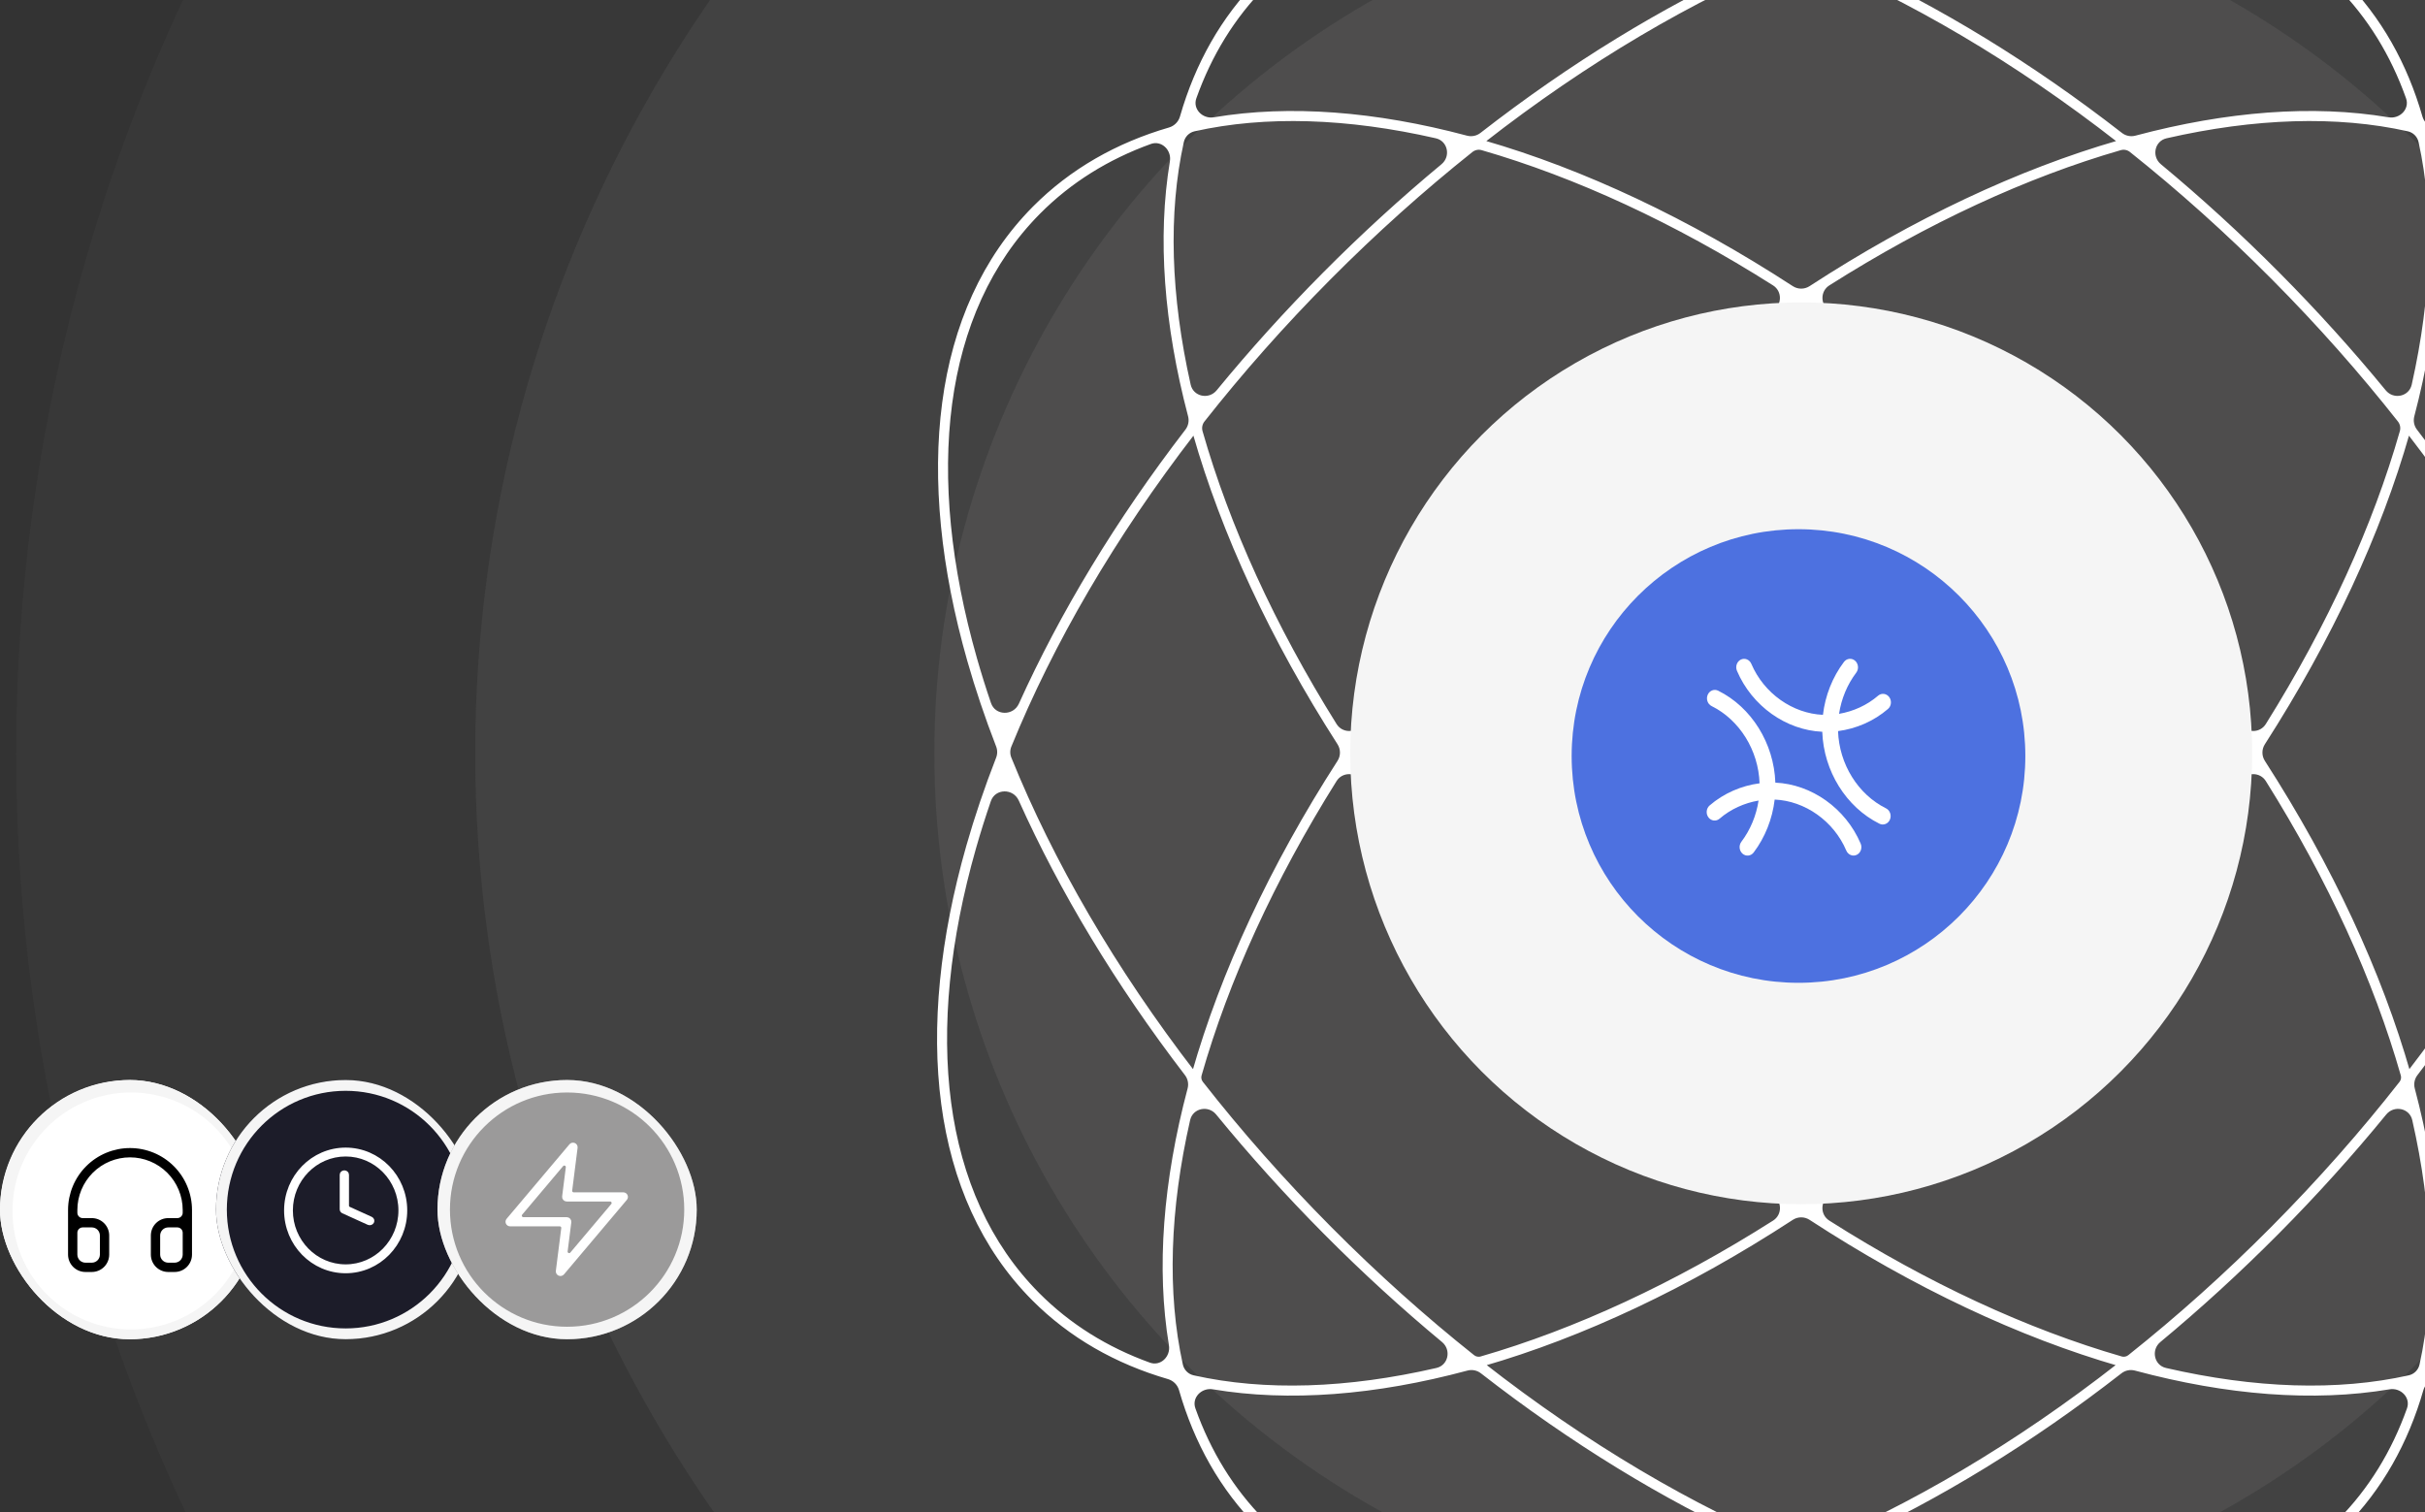
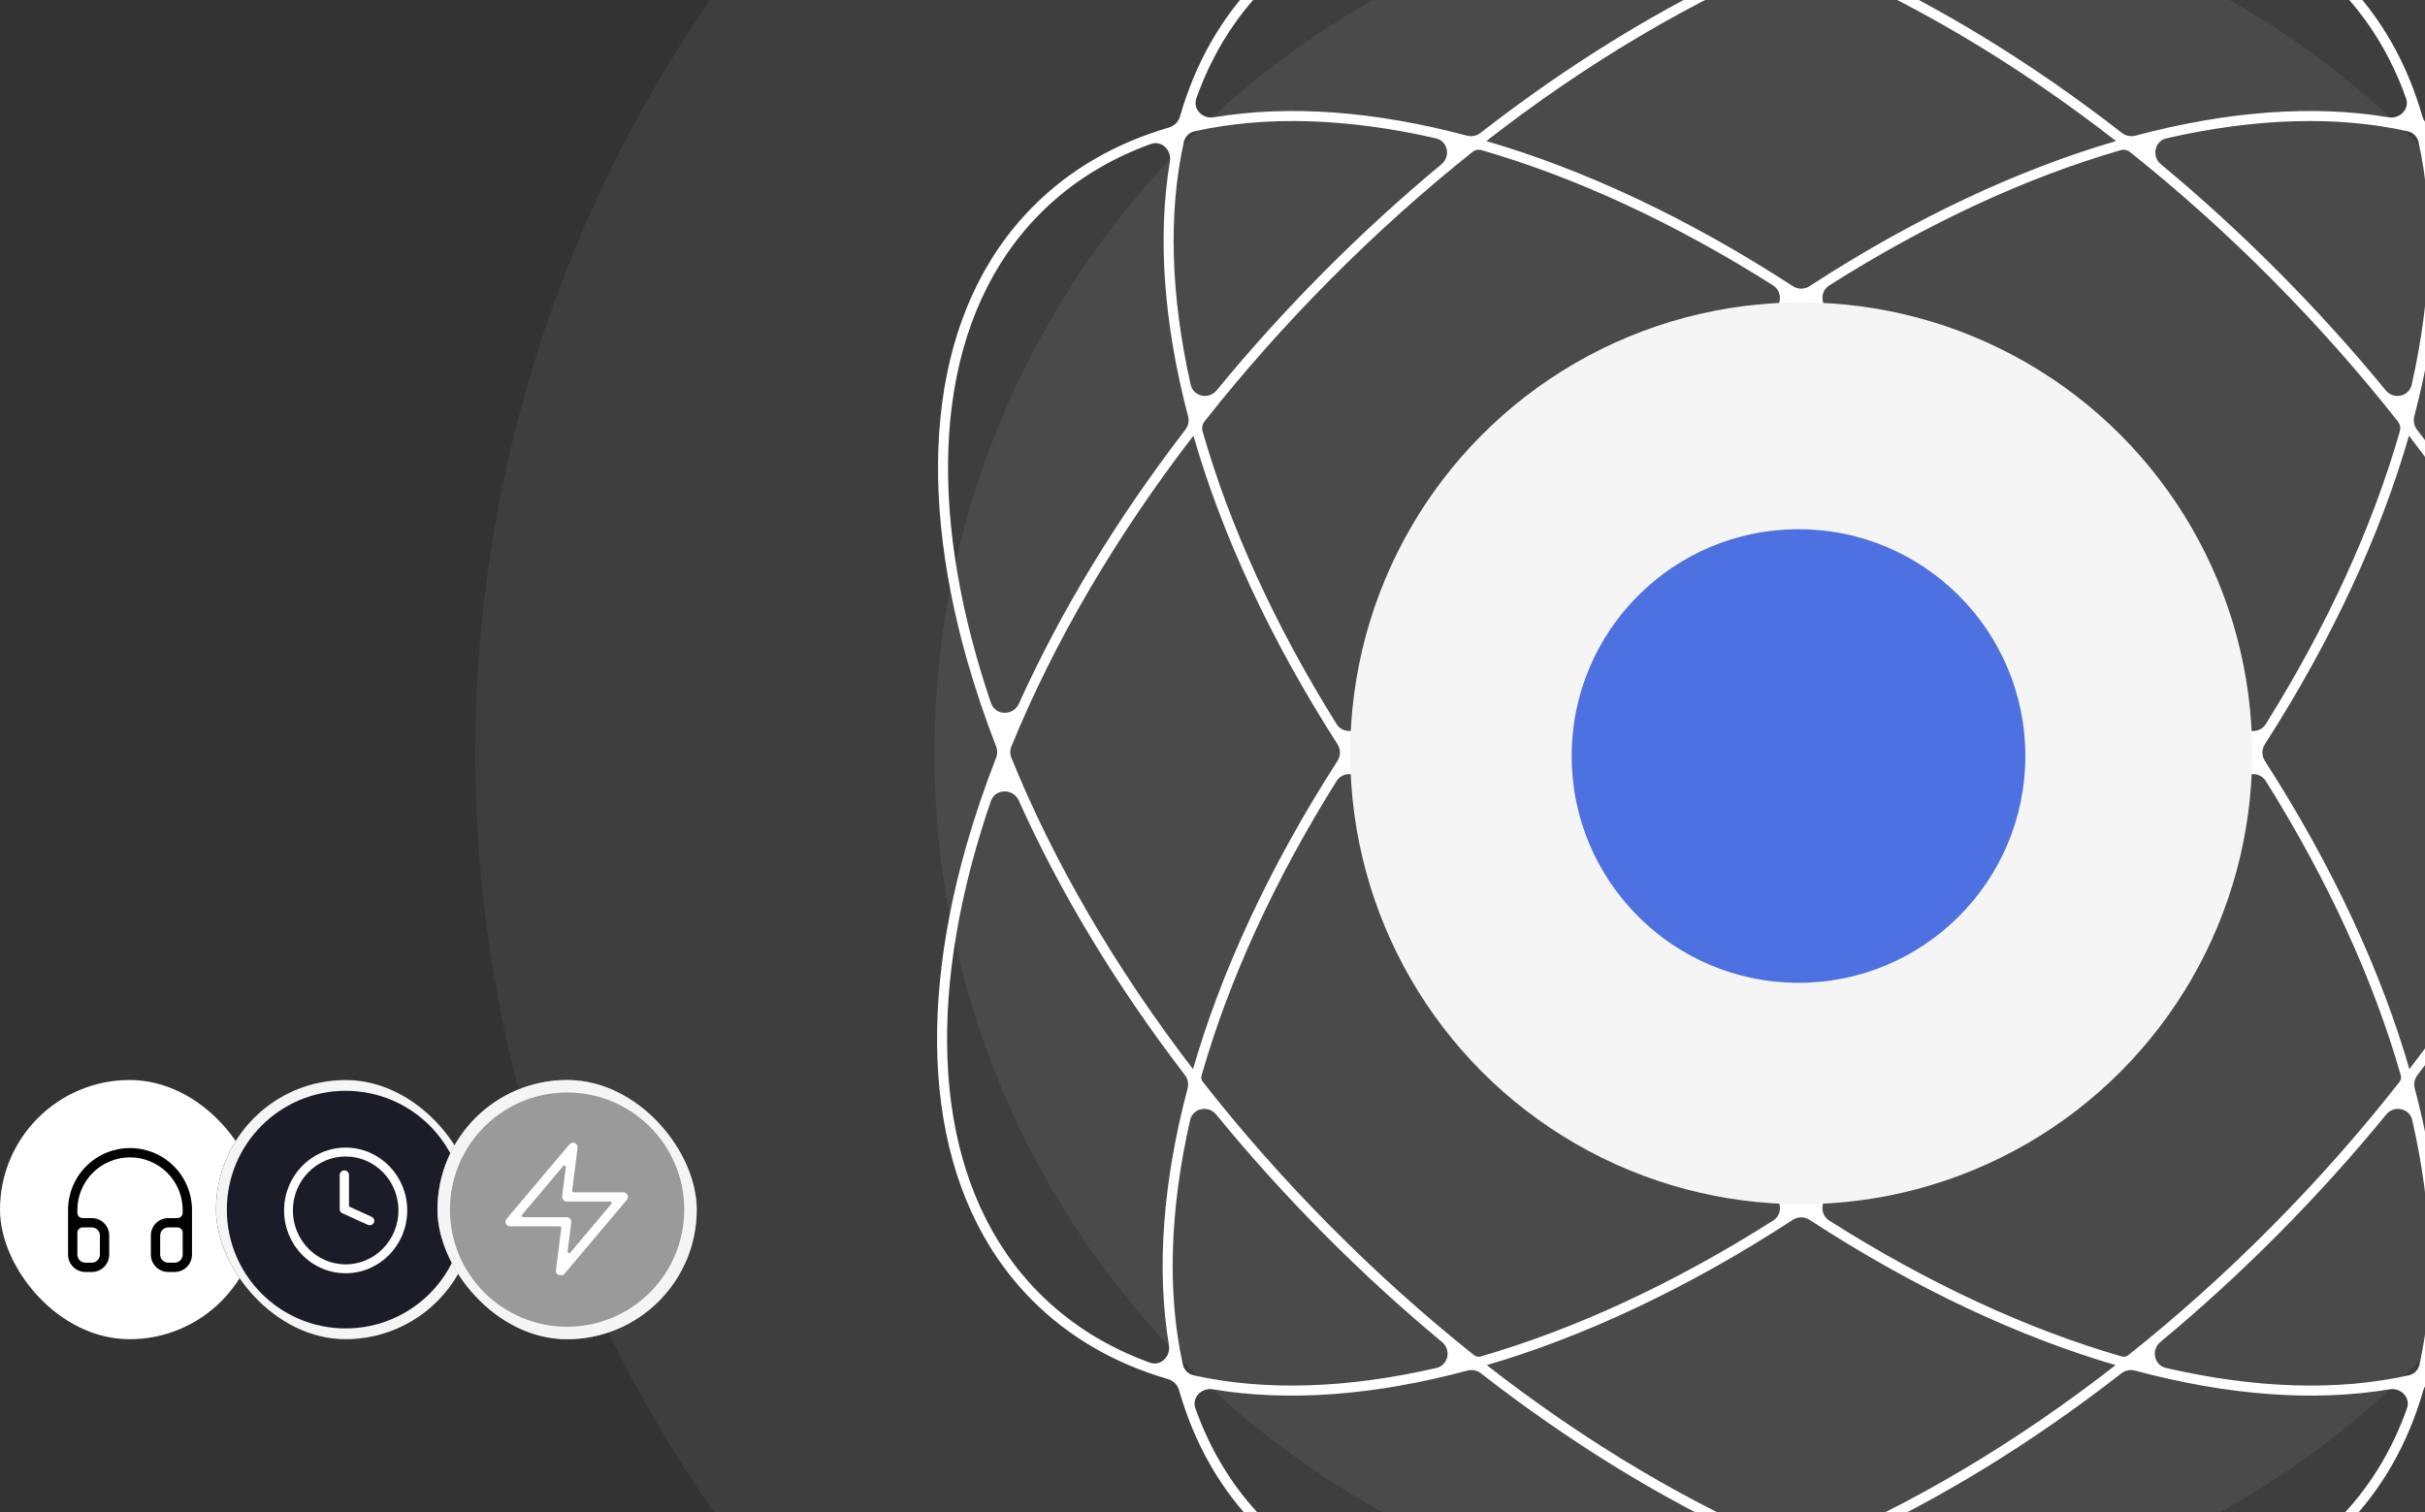
<svg xmlns="http://www.w3.org/2000/svg" width="449" height="280" viewBox="0 0 449 280" fill="none">
  <rect x="0" y="0" width="449" height="280" fill="#333333" stroke="none" />
  <g opacity="0.7">
-     <circle opacity="0.08" cx="333.5" cy="139.5" r="330.5" fill="#9B9A9A" />
    <circle opacity="0.15" cx="333.5" cy="139.5" r="245.5" fill="#9B9A9A" />
    <circle opacity="0.2" cx="333.5" cy="139.5" r="160.5" fill="#9B9A9A" />
  </g>
  <path fill-rule="evenodd" clip-rule="evenodd" d="M350.525 -15.556C384.553 -25.397 414.99 -22.206 433.62 -3.449C440.483 3.461 445.247 11.984 448.04 21.706C448.37 22.856 449.268 23.757 450.416 24.091C460.068 26.903 468.529 31.7 475.389 38.606C494.019 57.364 497.188 88.008 487.415 122.27C485.935 127.457 484.157 132.729 482.091 138.059C481.788 138.841 481.789 139.709 482.094 140.491C484.235 145.974 486.072 151.397 487.593 156.731C497.367 190.992 494.197 221.636 475.567 240.393C468.707 247.3 460.246 252.096 450.594 254.908C449.446 255.243 448.548 256.144 448.218 257.293C445.425 267.015 440.661 275.538 433.798 282.448C415.167 301.206 384.731 304.397 350.703 294.556C345.457 293.039 340.123 291.212 334.731 289.083C333.94 288.771 333.059 288.771 332.268 289.083C326.876 291.212 321.542 293.039 316.297 294.556C282.268 304.397 251.832 301.206 233.201 282.448C226.338 275.538 221.574 267.015 218.781 257.293C218.451 256.144 217.553 255.243 216.405 254.908C206.753 252.096 198.293 247.3 191.433 240.393C172.802 221.636 169.633 190.992 179.407 156.731C180.928 151.397 182.764 145.974 184.904 140.491C185.21 139.71 185.211 138.842 184.907 138.059C182.841 132.73 181.064 127.457 179.585 122.27C169.811 88.008 172.98 57.364 191.611 38.606C198.471 31.7 206.931 26.903 216.583 24.091C217.731 23.757 218.629 22.855 218.959 21.706C221.752 11.984 226.517 3.461 233.38 -3.449C252.01 -22.206 282.447 -25.397 316.475 -15.556C321.664 -14.056 326.939 -12.252 332.271 -10.152C333.061 -9.842 333.939 -9.842 334.729 -10.152C340.061 -12.252 345.336 -14.056 350.525 -15.556ZM274.502 253.916C273.673 253.27 272.585 253.053 271.569 253.326C254.625 257.876 238.643 259.136 224.657 256.785C222.19 256.371 220.021 258.612 220.861 260.969C223.702 268.947 227.994 275.989 233.806 281.84C252.116 300.275 282.163 303.531 316.06 293.729C318.917 292.903 321.8 291.984 324.705 290.974C327.504 290.001 327.56 286.111 324.865 284.88C308.176 277.254 291.107 266.85 274.502 253.916ZM395.429 253.326C394.414 253.053 393.326 253.27 392.496 253.916C375.892 266.85 358.823 277.254 342.134 284.88C339.439 286.111 339.496 290.001 342.294 290.974C345.199 291.984 348.082 292.903 350.939 293.729C384.836 303.531 414.883 300.275 433.193 281.84C439.005 275.989 443.297 268.947 446.138 260.969C446.977 258.612 444.808 256.371 442.342 256.785C428.355 259.136 412.373 257.876 395.429 253.326ZM335.326 225.475C334.216 224.752 332.783 224.752 331.674 225.475C312.391 238.05 292.92 247.183 274.528 252.501C274.394 252.54 274.36 252.714 274.47 252.8C293.549 267.736 313.246 279.314 332.267 287.16C333.057 287.486 333.942 287.486 334.732 287.16C353.753 279.314 373.45 267.736 392.53 252.799C392.639 252.714 392.605 252.54 392.472 252.501C374.08 247.183 354.609 238.05 335.326 225.475ZM225.566 206.073C223.849 203.975 220.47 204.674 219.869 207.318C216.097 223.917 215.563 239.402 218.525 252.8C218.786 253.984 219.706 254.907 220.89 255.172C234.197 258.152 249.577 257.612 266.064 253.813C268.689 253.208 269.39 249.856 267.317 248.135C259.905 241.981 252.611 235.321 245.515 228.176C238.37 220.982 231.713 213.588 225.566 206.073ZM447.13 207.318C446.529 204.674 443.149 203.975 441.433 206.073C435.286 213.588 428.629 220.982 421.484 228.176C414.388 235.321 407.094 241.981 399.682 248.135C397.609 249.856 398.31 253.208 400.935 253.813C417.422 257.612 432.801 258.152 446.109 255.172C447.292 254.907 448.212 253.984 448.474 252.8C451.436 239.402 450.902 223.917 447.13 207.318ZM484.015 148.205C483.047 145.387 479.129 145.335 477.908 148.052C470.354 164.863 460.036 182.059 447.202 198.792C446.569 199.616 446.358 200.69 446.624 201.694C451.162 218.793 452.418 234.92 450.073 249.028C449.663 251.496 451.912 253.657 454.265 252.806C462.176 249.946 469.159 245.628 474.963 239.785C493.273 221.35 496.507 191.097 486.771 156.968C485.945 154.072 485.026 151.15 484.015 148.205ZM189.091 148.053C187.87 145.336 183.952 145.388 182.984 148.206C181.973 151.151 181.054 154.073 180.228 156.968C170.492 191.097 173.727 221.35 192.037 239.785C197.841 245.628 204.823 249.945 212.734 252.806C215.087 253.656 217.335 251.495 216.925 249.027C214.581 234.919 215.837 218.793 220.374 201.694C220.641 200.69 220.43 199.616 219.797 198.792C206.963 182.06 196.646 164.863 189.091 148.053ZM252.553 144.315C251.213 142.358 248.305 142.368 247.046 144.377C235.468 162.854 227.013 181.439 221.997 199.023C221.837 199.582 221.956 200.183 222.315 200.641C229.502 209.815 237.45 218.838 246.12 227.566C254.712 236.217 263.592 244.156 272.619 251.341C273.09 251.716 273.713 251.841 274.292 251.674C291.758 246.623 310.217 238.109 328.569 226.451C330.555 225.19 330.566 222.312 328.634 220.969C314.501 211.141 300.549 199.477 287.284 186.121C273.965 172.711 262.338 158.604 252.553 144.315ZM419.953 144.378C418.694 142.368 415.786 142.359 414.446 144.316C404.66 158.604 393.034 172.711 379.715 186.121C366.45 199.477 352.498 211.141 338.365 220.969C336.433 222.312 336.444 225.19 338.43 226.451C356.782 238.109 375.242 246.623 392.708 251.674C393.286 251.841 393.909 251.716 394.379 251.341C403.407 244.156 412.287 236.218 420.879 227.566C429.549 218.838 437.497 209.815 444.684 200.641C445.042 200.183 445.162 199.582 445.002 199.023C439.986 181.439 431.531 162.854 419.953 144.378ZM335.319 56.859C334.219 56.114 332.779 56.114 331.68 56.859C316.659 67.035 301.799 79.303 287.711 93.488C273.683 107.611 261.543 122.503 251.461 137.56C250.731 138.652 250.73 140.074 251.459 141.167C261.576 156.316 273.777 171.303 287.889 185.511C301.921 199.64 316.718 211.866 331.678 222.018C332.779 222.765 334.221 222.765 335.321 222.018C350.281 211.866 365.078 199.64 379.111 185.511C393.222 171.303 405.423 156.316 415.539 141.167C416.269 140.075 416.268 138.652 415.537 137.56C405.456 122.504 393.316 107.611 379.289 93.488C365.2 79.303 350.34 67.035 335.319 56.859ZM221.354 80.215C221.28 79.957 220.944 79.892 220.78 80.104C206.021 99.238 194.571 118.986 186.796 138.06C186.478 138.841 186.477 139.712 186.793 140.494C194.563 159.686 206.061 179.572 220.913 198.836C220.988 198.933 221.142 198.904 221.176 198.786C226.465 180.243 235.553 160.611 248.068 141.17C248.776 140.07 248.777 138.656 248.07 137.555C235.646 118.204 226.619 98.67 221.354 80.215ZM445.646 80.215C440.381 98.67 431.353 118.205 418.929 137.555C418.222 138.656 418.222 140.07 418.931 141.171C431.446 160.611 440.535 180.243 445.824 198.786C445.858 198.903 446.011 198.933 446.086 198.836C460.938 179.571 472.436 159.686 480.206 140.493C480.523 139.712 480.522 138.84 480.203 138.06C472.428 118.985 460.978 99.238 446.219 80.104C446.055 79.892 445.719 79.957 445.646 80.215ZM394.679 27.754C394.074 27.272 393.273 27.111 392.529 27.326C375.123 32.359 356.73 40.831 338.44 52.428C336.452 53.689 336.441 56.57 338.375 57.913C352.566 67.765 366.575 79.47 379.893 92.879C393.129 106.205 404.692 120.219 414.44 134.416C415.782 136.371 418.69 136.358 419.946 134.347C431.436 115.962 439.832 97.474 444.824 79.977C445.044 79.205 444.878 78.376 444.381 77.746C437.321 68.783 429.535 59.967 421.058 51.433C412.504 42.82 403.665 34.914 394.679 27.754ZM274.47 27.326C273.727 27.111 272.926 27.272 272.32 27.754C263.334 34.914 254.496 42.82 245.942 51.433C237.465 59.967 229.678 68.783 222.618 77.746C222.122 78.376 221.956 79.205 222.176 79.977C227.167 97.474 235.563 115.962 247.052 134.347C248.309 136.358 251.217 136.371 252.559 134.416C262.306 120.219 273.87 106.205 287.106 92.879C300.424 79.47 314.433 67.765 328.623 57.913C330.558 56.57 330.547 53.689 328.558 52.428C310.269 40.831 291.876 32.359 274.47 27.326ZM217.104 29.971C217.514 27.504 215.265 25.342 212.912 26.193C205.002 29.054 198.019 33.372 192.215 39.215C173.905 57.65 170.671 87.903 180.407 122.032C181.19 124.778 182.057 127.548 183.007 130.338C183.967 133.159 187.884 133.221 189.112 130.506C196.699 113.722 207.037 96.559 219.881 79.866C220.514 79.043 220.727 77.97 220.463 76.966C215.998 59.994 214.774 43.986 217.104 29.971ZM454.087 26.193C451.734 25.343 449.486 27.504 449.896 29.972C452.225 43.987 451.001 59.994 446.536 76.966C446.272 77.97 446.485 79.043 447.118 79.866C459.962 96.559 470.299 113.721 477.887 130.505C479.114 133.22 483.032 133.158 483.992 130.338C484.942 127.548 485.809 124.778 486.593 122.032C496.328 87.903 493.094 57.65 474.784 39.215C468.981 33.372 461.998 29.054 454.087 26.193ZM267.216 30.8C269.292 29.077 268.588 25.721 265.958 25.12C249.579 21.38 234.3 20.864 221.068 23.827C219.885 24.092 218.965 25.015 218.703 26.199C215.762 39.504 216.268 54.866 219.97 71.335C220.564 73.981 223.944 74.687 225.664 72.59C231.735 65.191 238.299 57.91 245.337 50.824C252.458 43.654 259.778 36.972 267.216 30.8ZM448.296 26.199C448.034 25.015 447.114 24.092 445.931 23.827C432.7 20.864 417.421 21.38 401.041 25.12C398.411 25.721 397.707 29.077 399.783 30.8C407.222 36.972 414.541 43.654 421.663 50.824C428.7 57.91 435.265 65.191 441.335 72.59C443.055 74.687 446.435 73.981 447.03 71.335C450.731 54.866 451.237 39.504 448.296 26.199ZM334.729 -8.236C333.941 -8.56 333.059 -8.56 332.27 -8.236C313.296 -0.43 293.645 11.091 274.601 25.957C274.402 26.113 274.463 26.429 274.706 26.499C293.042 31.801 312.45 40.895 331.675 53.409C332.784 54.131 334.215 54.131 335.323 53.409C354.549 40.895 373.957 31.801 392.293 26.499C392.536 26.429 392.597 26.113 392.398 25.957C373.355 11.091 353.703 -0.43 334.729 -8.236ZM316.239 -14.729C282.342 -24.531 252.294 -21.275 233.984 -2.84C228.173 3.011 223.88 10.053 221.039 18.031C220.2 20.387 222.369 22.628 224.835 22.214C238.75 19.876 254.64 21.11 271.488 25.604C272.502 25.875 273.587 25.658 274.415 25.013C291.042 12.073 308.132 1.669 324.84 -5.95C327.539 -7.18 327.482 -11.075 324.679 -12.046C321.843 -13.027 319.029 -13.922 316.239 -14.729ZM433.016 -2.84C414.705 -21.275 384.658 -24.531 350.76 -14.729C347.971 -13.922 345.156 -13.027 342.32 -12.046C339.517 -11.075 339.461 -7.18 342.159 -5.95C358.867 1.669 375.958 12.073 392.584 25.013C393.413 25.658 394.497 25.875 395.511 25.604C412.359 21.11 428.249 19.876 442.164 22.214C444.63 22.628 446.799 20.387 445.96 18.031C443.119 10.053 438.827 3.011 433.016 -2.84Z" fill="white" stroke="white" />
  <circle cx="333.5" cy="139.5" r="83.5" fill="#F5F5F5" />
  <circle cx="333" cy="140" r="42" fill="#4D71E0" />
-   <path d="M321.606 124.221C321.269 123.431 321.592 122.502 322.327 122.145C323.061 121.788 323.929 122.139 324.265 122.929C326.606 128.426 331.927 132.135 337.528 132.376C337.943 128.803 339.302 125.375 341.419 122.577C341.926 121.906 342.847 121.806 343.475 122.354C344.104 122.902 344.201 123.89 343.694 124.561C342.036 126.753 340.93 129.405 340.509 132.19C343.118 131.747 345.671 130.614 347.733 128.834C348.361 128.292 349.282 128.401 349.79 129.077C350.298 129.753 350.201 130.741 349.574 131.282C346.948 133.549 343.665 134.955 340.323 135.387C340.529 141.506 344.032 147.128 349.205 149.691C349.94 150.055 350.263 150.987 349.928 151.774C349.592 152.56 348.725 152.902 347.99 152.538C341.83 149.487 337.655 142.797 337.401 135.51C330.719 135.213 324.397 130.777 321.606 124.221Z" fill="white" />
-   <path d="M344.51 156.221C344.846 157.011 344.524 157.94 343.789 158.297C343.055 158.654 342.187 158.303 341.851 157.513C339.51 152.016 334.188 148.307 328.588 148.066C328.172 151.639 326.814 155.067 324.697 157.865C324.19 158.536 323.269 158.636 322.64 158.088C322.012 157.54 321.915 156.552 322.422 155.881C324.08 153.689 325.186 151.037 325.607 148.252C322.998 148.695 320.445 149.828 318.383 151.608C317.755 152.15 316.834 152.041 316.326 151.365C315.817 150.689 315.914 149.701 316.542 149.159C319.168 146.893 322.451 145.487 325.793 145.055C325.587 138.936 322.084 133.314 316.911 130.751C316.176 130.387 315.852 129.455 316.188 128.668C316.523 127.882 317.391 127.54 318.126 127.904C324.286 130.955 328.461 137.645 328.715 144.931C335.397 145.229 341.718 149.665 344.51 156.221Z" fill="white" />
  <g clip-path="url(#clip0_40_494)">
    <rect y="200" width="48" height="48" rx="24" fill="white" />
-     <circle cx="24.249" cy="224.249" r="23.094" stroke="#F5F5F5" stroke-width="2.309" />
    <path d="M24.075 213C27.012 213 29.829 214.166 31.906 216.243C33.983 218.32 35.15 221.138 35.15 224.075V232.329C35.15 233.077 34.853 233.794 34.324 234.323C33.795 234.852 33.078 235.149 32.33 235.149H31.15C30.403 235.149 29.685 234.852 29.156 234.323C28.628 233.794 28.331 233.077 28.331 232.329V228.792C28.331 228.044 28.628 227.327 29.156 226.798C29.685 226.269 30.403 225.972 31.15 225.972H32.839C33.606 225.972 34.227 225.35 34.227 224.583V224.075C34.227 221.383 33.158 218.8 31.254 216.896C29.35 214.993 26.768 213.923 24.075 213.923C21.383 213.923 18.8 214.993 16.896 216.896C14.993 218.8 13.923 221.383 13.923 224.075V224.583C13.923 225.35 14.545 225.972 15.312 225.972H16.999C17.747 225.972 18.464 226.269 18.993 226.798C19.522 227.327 19.819 228.044 19.819 228.792V232.329C19.819 233.077 19.522 233.794 18.993 234.323C18.464 234.852 17.747 235.149 16.999 235.149H15.82C15.072 235.149 14.355 234.852 13.826 234.323C13.297 233.794 13 233.077 13 232.329V224.075C13 221.138 14.167 218.32 16.244 216.243C18.321 214.166 21.138 213 24.075 213ZM13.923 232.329C13.923 232.832 14.123 233.315 14.479 233.671C14.834 234.027 15.317 234.227 15.82 234.227H16.999C17.502 234.227 17.985 234.027 18.341 233.671C18.697 233.315 18.896 232.832 18.896 232.329V228.792C18.896 228.289 18.697 227.806 18.341 227.45C17.985 227.094 17.502 226.895 16.999 226.895H15.312C14.545 226.895 13.923 227.516 13.923 228.283V232.329ZM31.15 226.895C30.648 226.895 30.165 227.095 29.81 227.45C29.454 227.806 29.254 228.289 29.254 228.792V232.329C29.254 232.832 29.454 233.315 29.81 233.671C30.165 234.026 30.648 234.226 31.15 234.227H32.33C32.833 234.227 33.316 234.027 33.672 233.671C34.028 233.315 34.227 232.832 34.227 232.329V228.283C34.227 227.516 33.606 226.895 32.839 226.895H31.15Z" fill="black" />
    <path d="M24.075 213L24.075 212.6L24.075 212.6L24.075 213ZM31.906 216.243L32.189 215.96L32.189 215.96L31.906 216.243ZM35.15 224.075L35.55 224.075L35.55 224.075L35.15 224.075ZM34.324 234.323L34.607 234.606L34.607 234.606L34.324 234.323ZM32.33 235.149L32.33 235.549L32.33 235.549L32.33 235.149ZM31.15 235.149L31.15 235.549H31.15V235.149ZM29.156 234.323L28.873 234.606L28.873 234.606L29.156 234.323ZM28.331 232.329H28.731H28.331ZM28.331 228.792H28.731H28.331ZM29.156 226.798L28.873 226.515L28.873 226.515L29.156 226.798ZM31.15 225.972L31.15 225.572L31.15 225.572L31.15 225.972ZM34.227 224.075L34.627 224.075L34.627 224.075L34.227 224.075ZM31.254 216.896L31.537 216.614L31.537 216.614L31.254 216.896ZM24.075 213.923L24.075 213.523L24.075 213.523L24.075 213.923ZM16.896 216.896L16.614 216.614L16.614 216.614L16.896 216.896ZM13.923 224.075L13.523 224.075V224.075H13.923ZM18.993 226.798L19.276 226.515L19.276 226.515L18.993 226.798ZM19.819 228.792H20.219H19.819ZM19.819 232.329H20.219H19.819ZM18.993 234.323L19.276 234.606L19.276 234.606L18.993 234.323ZM13.826 234.323L13.543 234.606L13.543 234.606L13.826 234.323ZM13 232.329H12.6H13ZM13 224.075L12.6 224.075V224.075H13ZM16.244 216.243L15.961 215.96L15.961 215.96L16.244 216.243ZM13.923 232.329H13.523H13.923ZM14.479 233.671L14.196 233.954L14.196 233.954L14.479 233.671ZM18.341 233.671L18.624 233.954L18.624 233.954L18.341 233.671ZM18.896 232.329H19.297H18.896ZM18.896 228.792H19.297H18.896ZM18.341 227.45L18.624 227.167L18.624 227.167L18.341 227.45ZM31.15 226.895L31.15 226.495L31.15 226.495L31.15 226.895ZM29.81 227.45L29.527 227.167L29.527 227.167L29.81 227.45ZM29.254 228.792H29.654H29.254ZM29.254 232.329H29.654H29.254ZM29.81 233.671L29.527 233.954L29.527 233.954L29.81 233.671ZM31.15 234.227L31.15 234.627H31.15V234.227ZM32.33 234.227L32.33 234.627L32.33 234.627L32.33 234.227ZM33.672 233.671L33.955 233.954L33.955 233.954L33.672 233.671ZM24.075 213L24.075 213.4C26.906 213.4 29.622 214.524 31.623 216.526L31.906 216.243L32.189 215.96C30.037 213.809 27.118 212.6 24.075 212.6L24.075 213ZM31.906 216.243L31.623 216.526C33.625 218.528 34.75 221.244 34.75 224.075L35.15 224.075L35.55 224.075C35.55 221.032 34.341 218.112 32.189 215.96L31.906 216.243ZM35.15 224.075H34.75V232.329H35.15H35.55V224.075H35.15ZM35.15 232.329H34.75C34.75 232.971 34.495 233.586 34.041 234.04L34.324 234.323L34.607 234.606C35.211 234.002 35.55 233.183 35.55 232.329H35.15ZM34.324 234.323L34.041 234.04C33.587 234.494 32.972 234.749 32.33 234.749L32.33 235.149L32.33 235.549C33.184 235.549 34.003 235.21 34.607 234.606L34.324 234.323ZM32.33 235.149V234.749H31.15V235.149V235.549H32.33V235.149ZM31.15 235.149L31.151 234.749C30.509 234.749 29.893 234.494 29.439 234.04L29.156 234.323L28.873 234.606C29.477 235.21 30.297 235.549 31.15 235.549L31.15 235.149ZM29.156 234.323L29.439 234.04C28.986 233.587 28.731 232.971 28.731 232.329H28.331H27.931C27.931 233.183 28.27 234.002 28.873 234.606L29.156 234.323ZM28.331 232.329H28.731V228.792H28.331H27.931V232.329H28.331ZM28.331 228.792H28.731C28.731 228.15 28.986 227.534 29.439 227.081L29.156 226.798L28.873 226.515C28.27 227.119 27.931 227.938 27.931 228.792H28.331ZM29.156 226.798L29.439 227.081C29.893 226.627 30.509 226.372 31.151 226.372L31.15 225.972L31.15 225.572C30.297 225.572 29.477 225.911 28.873 226.515L29.156 226.798ZM31.15 225.972V226.372H32.839V225.972V225.572H31.15V225.972ZM34.227 224.583H34.627V224.075H34.227H33.828V224.583H34.227ZM34.227 224.075L34.627 224.075C34.627 221.277 33.516 218.593 31.537 216.614L31.254 216.896L30.971 217.179C32.8 219.008 33.828 221.489 33.828 224.075L34.227 224.075ZM31.254 216.896L31.537 216.614C29.558 214.635 26.874 213.523 24.075 213.523L24.075 213.923L24.075 214.323C26.662 214.323 29.142 215.351 30.971 217.179L31.254 216.896ZM24.075 213.923L24.075 213.523C21.277 213.523 18.593 214.635 16.614 216.614L16.896 216.896L17.179 217.179C19.008 215.35 21.489 214.323 24.075 214.323L24.075 213.923ZM16.896 216.896L16.614 216.614C14.635 218.593 13.523 221.277 13.523 224.075L13.923 224.075L14.323 224.075C14.323 221.489 15.351 219.008 17.179 217.179L16.896 216.896ZM13.923 224.075H13.523V224.583H13.923H14.323V224.075H13.923ZM15.312 225.972V226.372H16.999V225.972V225.572H15.312V225.972ZM16.999 225.972V226.372C17.641 226.372 18.256 226.627 18.71 227.081L18.993 226.798L19.276 226.515C18.672 225.911 17.853 225.572 16.999 225.572V225.972ZM18.993 226.798L18.71 227.081C19.164 227.535 19.419 228.15 19.419 228.792H19.819H20.219C20.219 227.938 19.88 227.119 19.276 226.515L18.993 226.798ZM19.819 228.792H19.419V232.329H19.819H20.219V228.792H19.819ZM19.819 232.329H19.419C19.419 232.971 19.164 233.586 18.71 234.04L18.993 234.323L19.276 234.606C19.88 234.002 20.219 233.183 20.219 232.329H19.819ZM18.993 234.323L18.71 234.04C18.256 234.494 17.641 234.749 16.999 234.749V235.149V235.549C17.853 235.549 18.672 235.21 19.276 234.606L18.993 234.323ZM16.999 235.149V234.749H15.82V235.149V235.549H16.999V235.149ZM15.82 235.149V234.749C15.178 234.749 14.563 234.494 14.109 234.04L13.826 234.323L13.543 234.606C14.147 235.21 14.966 235.549 15.82 235.549V235.149ZM13.826 234.323L14.109 234.04C13.655 233.586 13.4 232.971 13.4 232.329H13H12.6C12.6 233.183 12.94 234.002 13.543 234.606L13.826 234.323ZM13 232.329H13.4V224.075H13H12.6V232.329H13ZM13 224.075L13.4 224.075C13.4 221.244 14.525 218.528 16.527 216.526L16.244 216.243L15.961 215.96C13.809 218.112 12.6 221.032 12.6 224.075L13 224.075ZM16.244 216.243L16.527 216.526C18.529 214.524 21.244 213.4 24.075 213.4L24.075 213L24.075 212.6C21.032 212.6 18.113 213.809 15.961 215.96L16.244 216.243ZM13.923 232.329H13.523C13.523 232.938 13.765 233.523 14.196 233.954L14.479 233.671L14.761 233.388C14.481 233.107 14.323 232.726 14.323 232.329H13.923ZM14.479 233.671L14.196 233.954C14.627 234.385 15.211 234.627 15.82 234.627V234.227V233.827C15.423 233.827 15.042 233.669 14.761 233.388L14.479 233.671ZM15.82 234.227V234.627H16.999V234.227V233.827H15.82V234.227ZM16.999 234.227V234.627C17.608 234.627 18.193 234.385 18.624 233.954L18.341 233.671L18.058 233.388C17.777 233.669 17.396 233.827 16.999 233.827V234.227ZM18.341 233.671L18.624 233.954C19.054 233.523 19.297 232.938 19.297 232.329H18.896H18.497C18.497 232.726 18.339 233.107 18.058 233.388L18.341 233.671ZM18.896 232.329H19.297V228.792H18.896H18.497V232.329H18.896ZM18.896 228.792H19.297C19.297 228.183 19.055 227.598 18.624 227.167L18.341 227.45L18.058 227.733C18.339 228.014 18.497 228.395 18.497 228.792H18.896ZM18.341 227.45L18.624 227.167C18.193 226.737 17.608 226.495 16.999 226.495V226.895V227.295C17.396 227.295 17.777 227.452 18.058 227.733L18.341 227.45ZM16.999 226.895V226.495H15.312V226.895V227.295H16.999V226.895ZM13.923 228.283H13.523V232.329H13.923H14.323V228.283H13.923ZM31.15 226.895L31.15 226.495C30.541 226.495 29.957 226.737 29.527 227.167L29.81 227.45L30.092 227.733C30.373 227.452 30.754 227.295 31.151 227.295L31.15 226.895ZM29.81 227.45L29.527 227.167C29.096 227.598 28.854 228.183 28.854 228.792H29.254H29.654C29.654 228.395 29.812 228.014 30.092 227.733L29.81 227.45ZM29.254 228.792H28.854V232.329H29.254H29.654V228.792H29.254ZM29.254 232.329H28.854C28.854 232.938 29.096 233.523 29.527 233.954L29.81 233.671L30.092 233.388C29.812 233.107 29.654 232.726 29.654 232.329H29.254ZM29.81 233.671L29.527 233.954C29.957 234.384 30.541 234.626 31.15 234.627L31.15 234.227L31.151 233.827C30.754 233.826 30.373 233.669 30.092 233.388L29.81 233.671ZM31.15 234.227V234.627H32.33V234.227V233.827H31.15V234.227ZM32.33 234.227L32.33 234.627C32.939 234.627 33.524 234.385 33.955 233.954L33.672 233.671L33.389 233.388C33.108 233.669 32.727 233.827 32.33 233.827L32.33 234.227ZM33.672 233.671L33.955 233.954C34.385 233.523 34.627 232.938 34.627 232.329H34.227H33.828C33.828 232.726 33.67 233.107 33.389 233.388L33.672 233.671ZM34.227 232.329H34.627V228.283H34.227H33.828V232.329H34.227ZM32.839 226.895V226.495H31.15V226.895V227.295H32.839V226.895ZM34.227 228.283H34.627C34.627 227.295 33.827 226.495 32.839 226.495V226.895V227.295C33.385 227.295 33.828 227.737 33.828 228.283H34.227ZM15.312 226.895V226.495C14.324 226.495 13.523 227.295 13.523 228.283H13.923H14.323C14.323 227.737 14.766 227.295 15.312 227.295V226.895ZM13.923 224.583H13.523C13.523 225.571 14.324 226.372 15.312 226.372V225.972V225.572C14.766 225.572 14.323 225.129 14.323 224.583H13.923ZM32.839 225.972V226.372C33.827 226.372 34.627 225.571 34.627 224.583H34.227H33.828C33.828 225.129 33.385 225.572 32.839 225.572V225.972Z" fill="black" />
  </g>
  <g clip-path="url(#clip1_40_494)">
    <rect x="40" y="200" width="48" height="48" rx="24" fill="#1C1C29" />
    <circle cx="64" cy="224" r="23" stroke="#F5F5F5" stroke-width="2" />
    <path d="M74.171 224.15C74.171 218.413 69.617 213.762 64 213.762C58.382 213.762 53.828 218.413 53.828 224.15C53.828 229.887 58.382 234.538 64 234.538C69.617 234.538 74.171 229.887 74.171 224.15ZM75 224.15C75 230.354 70.075 235.384 64 235.384C57.925 235.384 53 230.354 53 224.15C53 217.946 57.925 212.916 64 212.916C70.075 212.916 75 217.945 75 224.15Z" fill="white" stroke="white" stroke-width="0.8" stroke-linecap="round" stroke-linejoin="round" />
    <path d="M63.298 217.545C63.298 217.315 63.504 217.128 63.758 217.128C64.012 217.128 64.217 217.315 64.217 217.545V223.277C64.217 223.524 64.362 223.748 64.587 223.85L68.661 225.7C68.888 225.803 68.98 226.053 68.867 226.259C68.753 226.465 68.477 226.549 68.25 226.446L63.552 224.314C63.397 224.243 63.298 224.099 63.298 223.941V217.545Z" fill="white" stroke="white" stroke-width="0.8" stroke-linecap="round" stroke-linejoin="round" />
  </g>
  <g clip-path="url(#clip2_40_494)">
    <rect x="81" y="200" width="48" height="48" rx="24" fill="#9B9A9A" />
    <circle cx="105" cy="224" r="22.845" stroke="#F5F5F5" stroke-width="2.309" />
-     <path d="M105.745 212.162C105.875 212.008 106.091 211.958 106.277 212.037C106.462 212.117 106.572 212.308 106.547 212.506L105.545 220.429C105.493 220.838 105.812 221.199 106.223 221.199H115.408C115.584 221.199 115.745 221.3 115.82 221.458C115.895 221.616 115.871 221.803 115.757 221.937L104.117 235.735C103.988 235.888 103.771 235.939 103.586 235.86C103.401 235.78 103.29 235.589 103.315 235.391L104.318 227.468C104.37 227.059 104.051 226.698 103.64 226.698H94.456C94.279 226.698 94.118 226.597 94.043 226.439C93.968 226.281 93.992 226.094 94.106 225.96L105.745 212.162ZM96.377 224.674C96.002 225.118 96.318 225.798 96.9 225.798H104.932C105.062 225.798 105.187 225.853 105.273 225.95C105.36 226.047 105.4 226.176 105.384 226.304L104.703 231.685C104.617 232.36 105.465 232.732 105.904 232.211L113.486 223.224C113.861 222.779 113.545 222.099 112.964 222.099H104.932C104.801 222.099 104.676 222.043 104.59 221.947C104.503 221.85 104.463 221.721 104.48 221.593L105.16 216.212C105.246 215.536 104.399 215.164 103.959 215.685L96.377 224.674Z" fill="white" stroke="white" stroke-width="0.8" stroke-linecap="round" stroke-linejoin="round" />
+     <path d="M105.745 212.162C105.875 212.008 106.091 211.958 106.277 212.037C106.462 212.117 106.572 212.308 106.547 212.506L105.545 220.429C105.493 220.838 105.812 221.199 106.223 221.199H115.408C115.584 221.199 115.745 221.3 115.82 221.458C115.895 221.616 115.871 221.803 115.757 221.937L104.117 235.735C103.401 235.78 103.29 235.589 103.315 235.391L104.318 227.468C104.37 227.059 104.051 226.698 103.64 226.698H94.456C94.279 226.698 94.118 226.597 94.043 226.439C93.968 226.281 93.992 226.094 94.106 225.96L105.745 212.162ZM96.377 224.674C96.002 225.118 96.318 225.798 96.9 225.798H104.932C105.062 225.798 105.187 225.853 105.273 225.95C105.36 226.047 105.4 226.176 105.384 226.304L104.703 231.685C104.617 232.36 105.465 232.732 105.904 232.211L113.486 223.224C113.861 222.779 113.545 222.099 112.964 222.099H104.932C104.801 222.099 104.676 222.043 104.59 221.947C104.503 221.85 104.463 221.721 104.48 221.593L105.16 216.212C105.246 215.536 104.399 215.164 103.959 215.685L96.377 224.674Z" fill="white" stroke="white" stroke-width="0.8" stroke-linecap="round" stroke-linejoin="round" />
  </g>
  <defs>
    <clipPath id="clip0_40_494">
      <rect y="200" width="48" height="48" rx="24" fill="white" />
    </clipPath>
    <clipPath id="clip1_40_494">
      <rect x="40" y="200" width="48" height="48" rx="24" fill="white" />
    </clipPath>
    <clipPath id="clip2_40_494">
      <rect x="81" y="200" width="48" height="48" rx="24" fill="white" />
    </clipPath>
  </defs>
</svg>